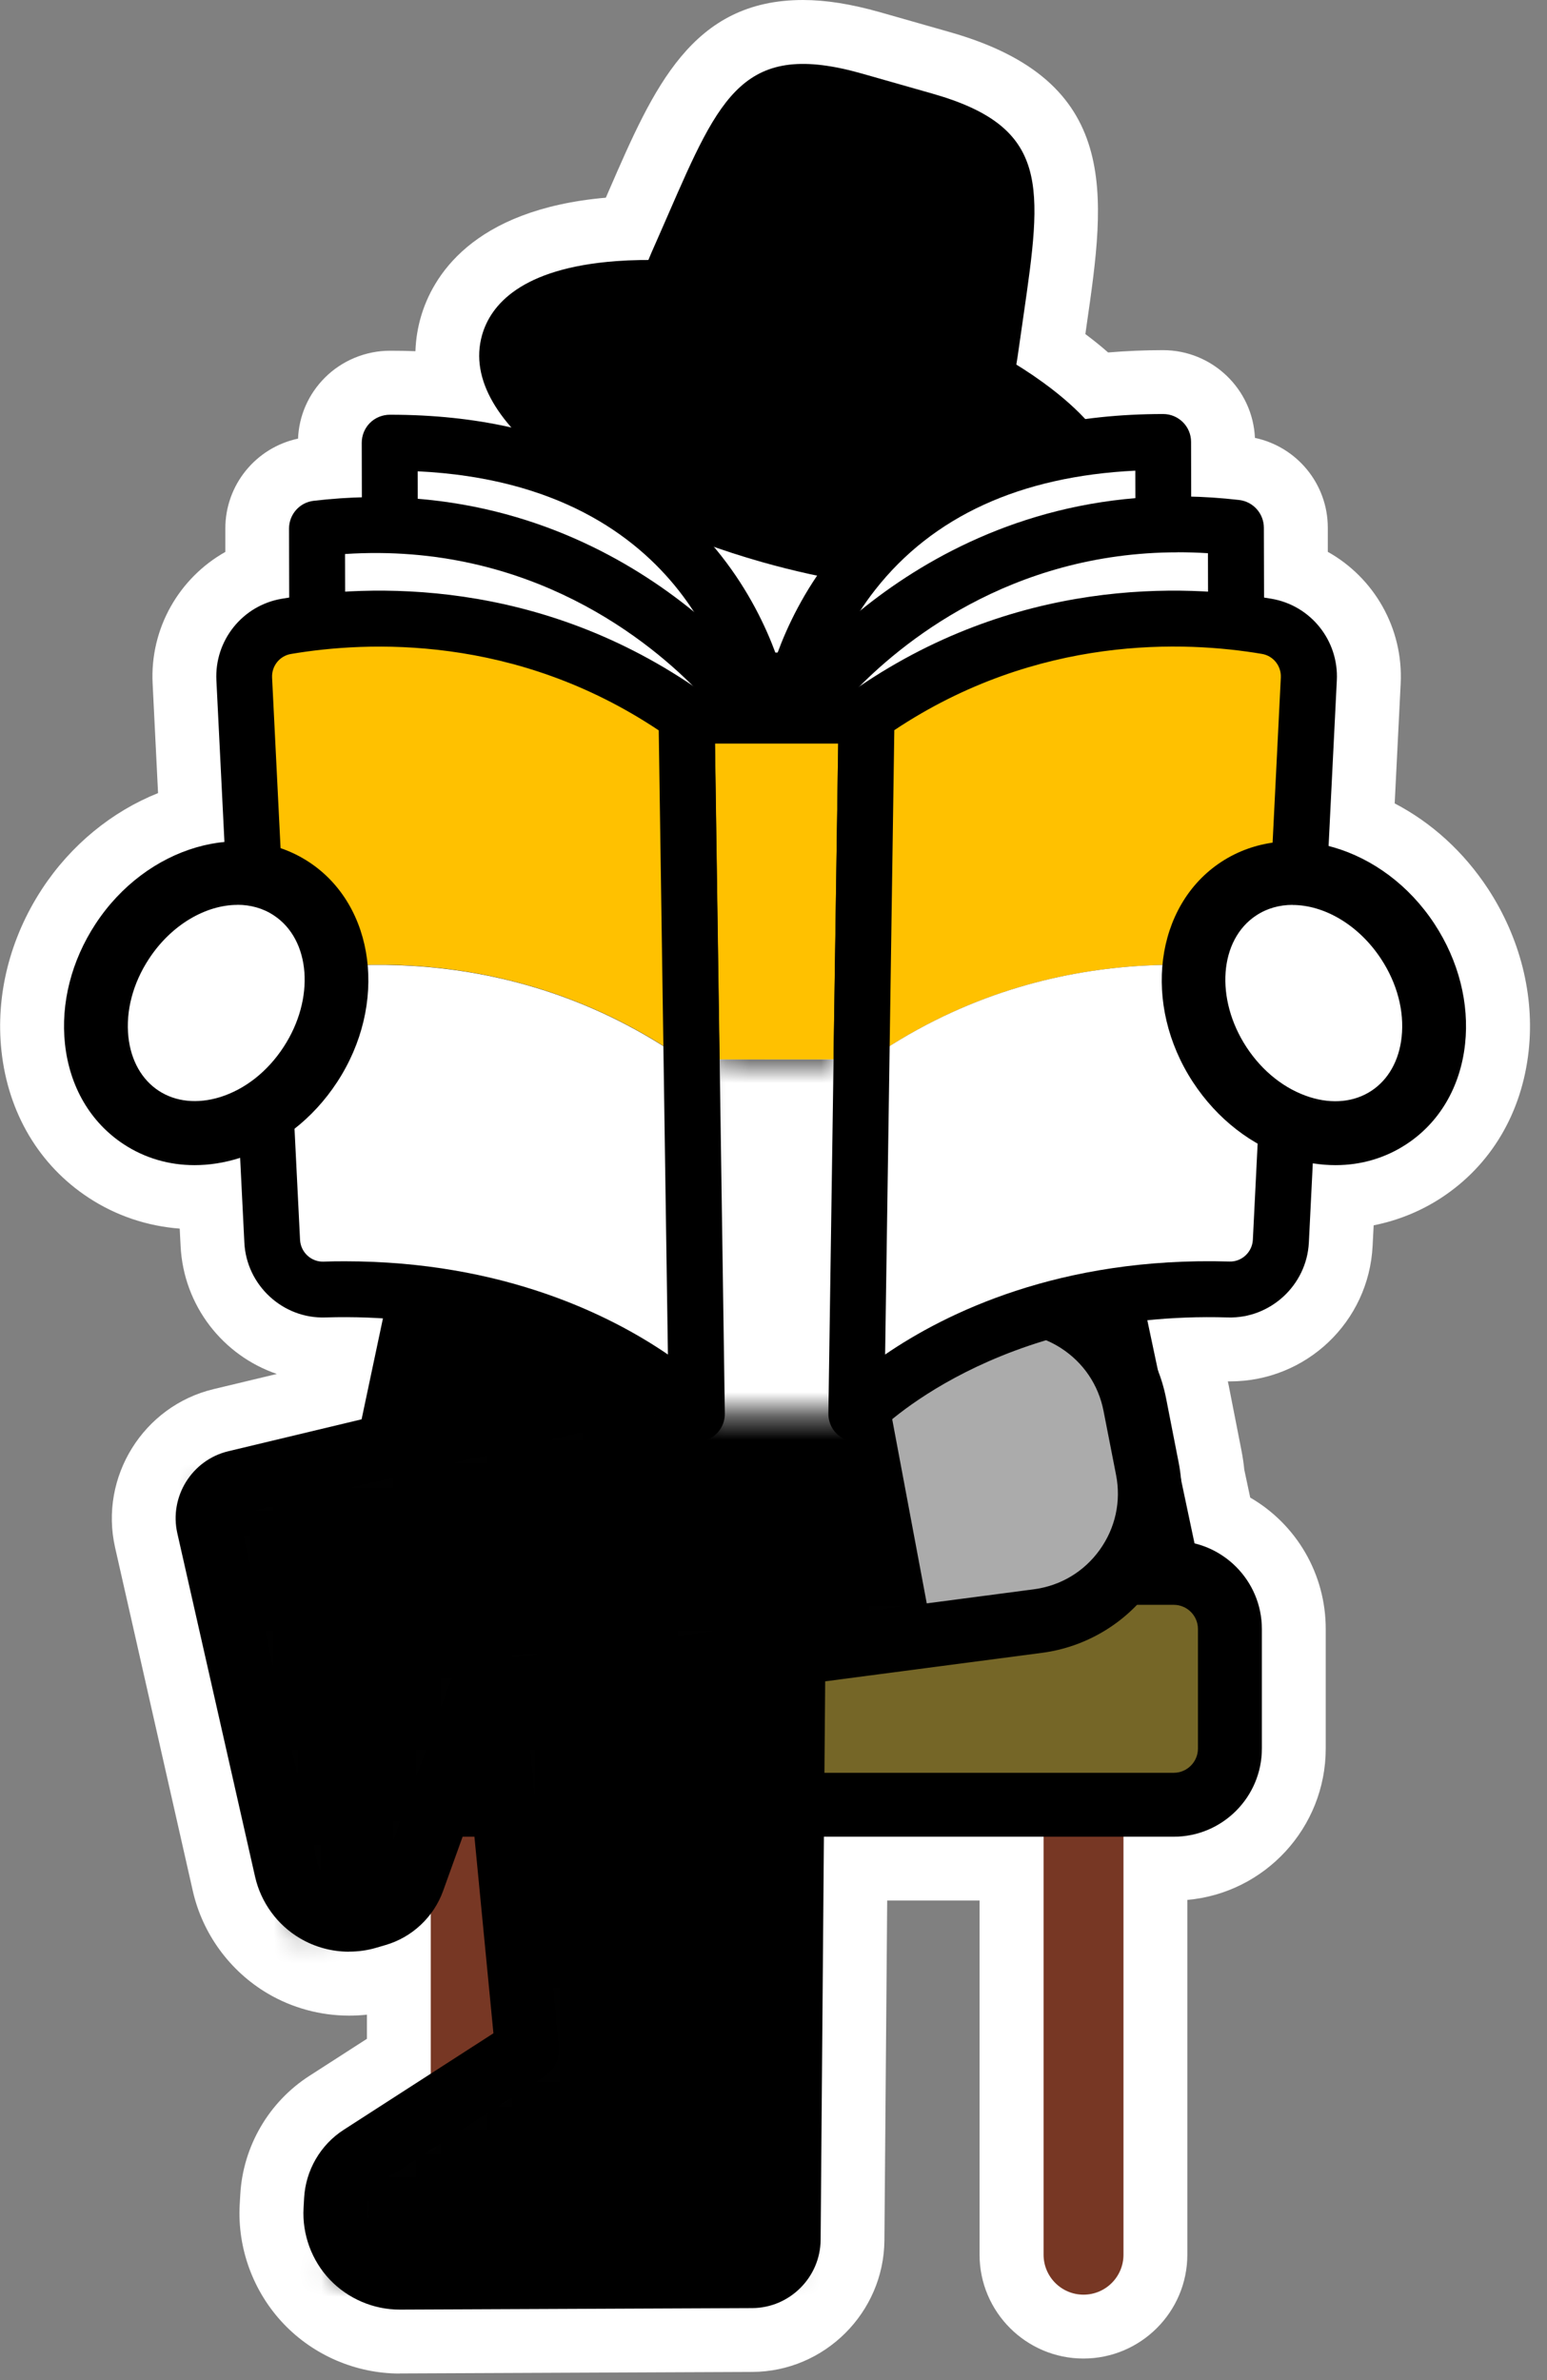
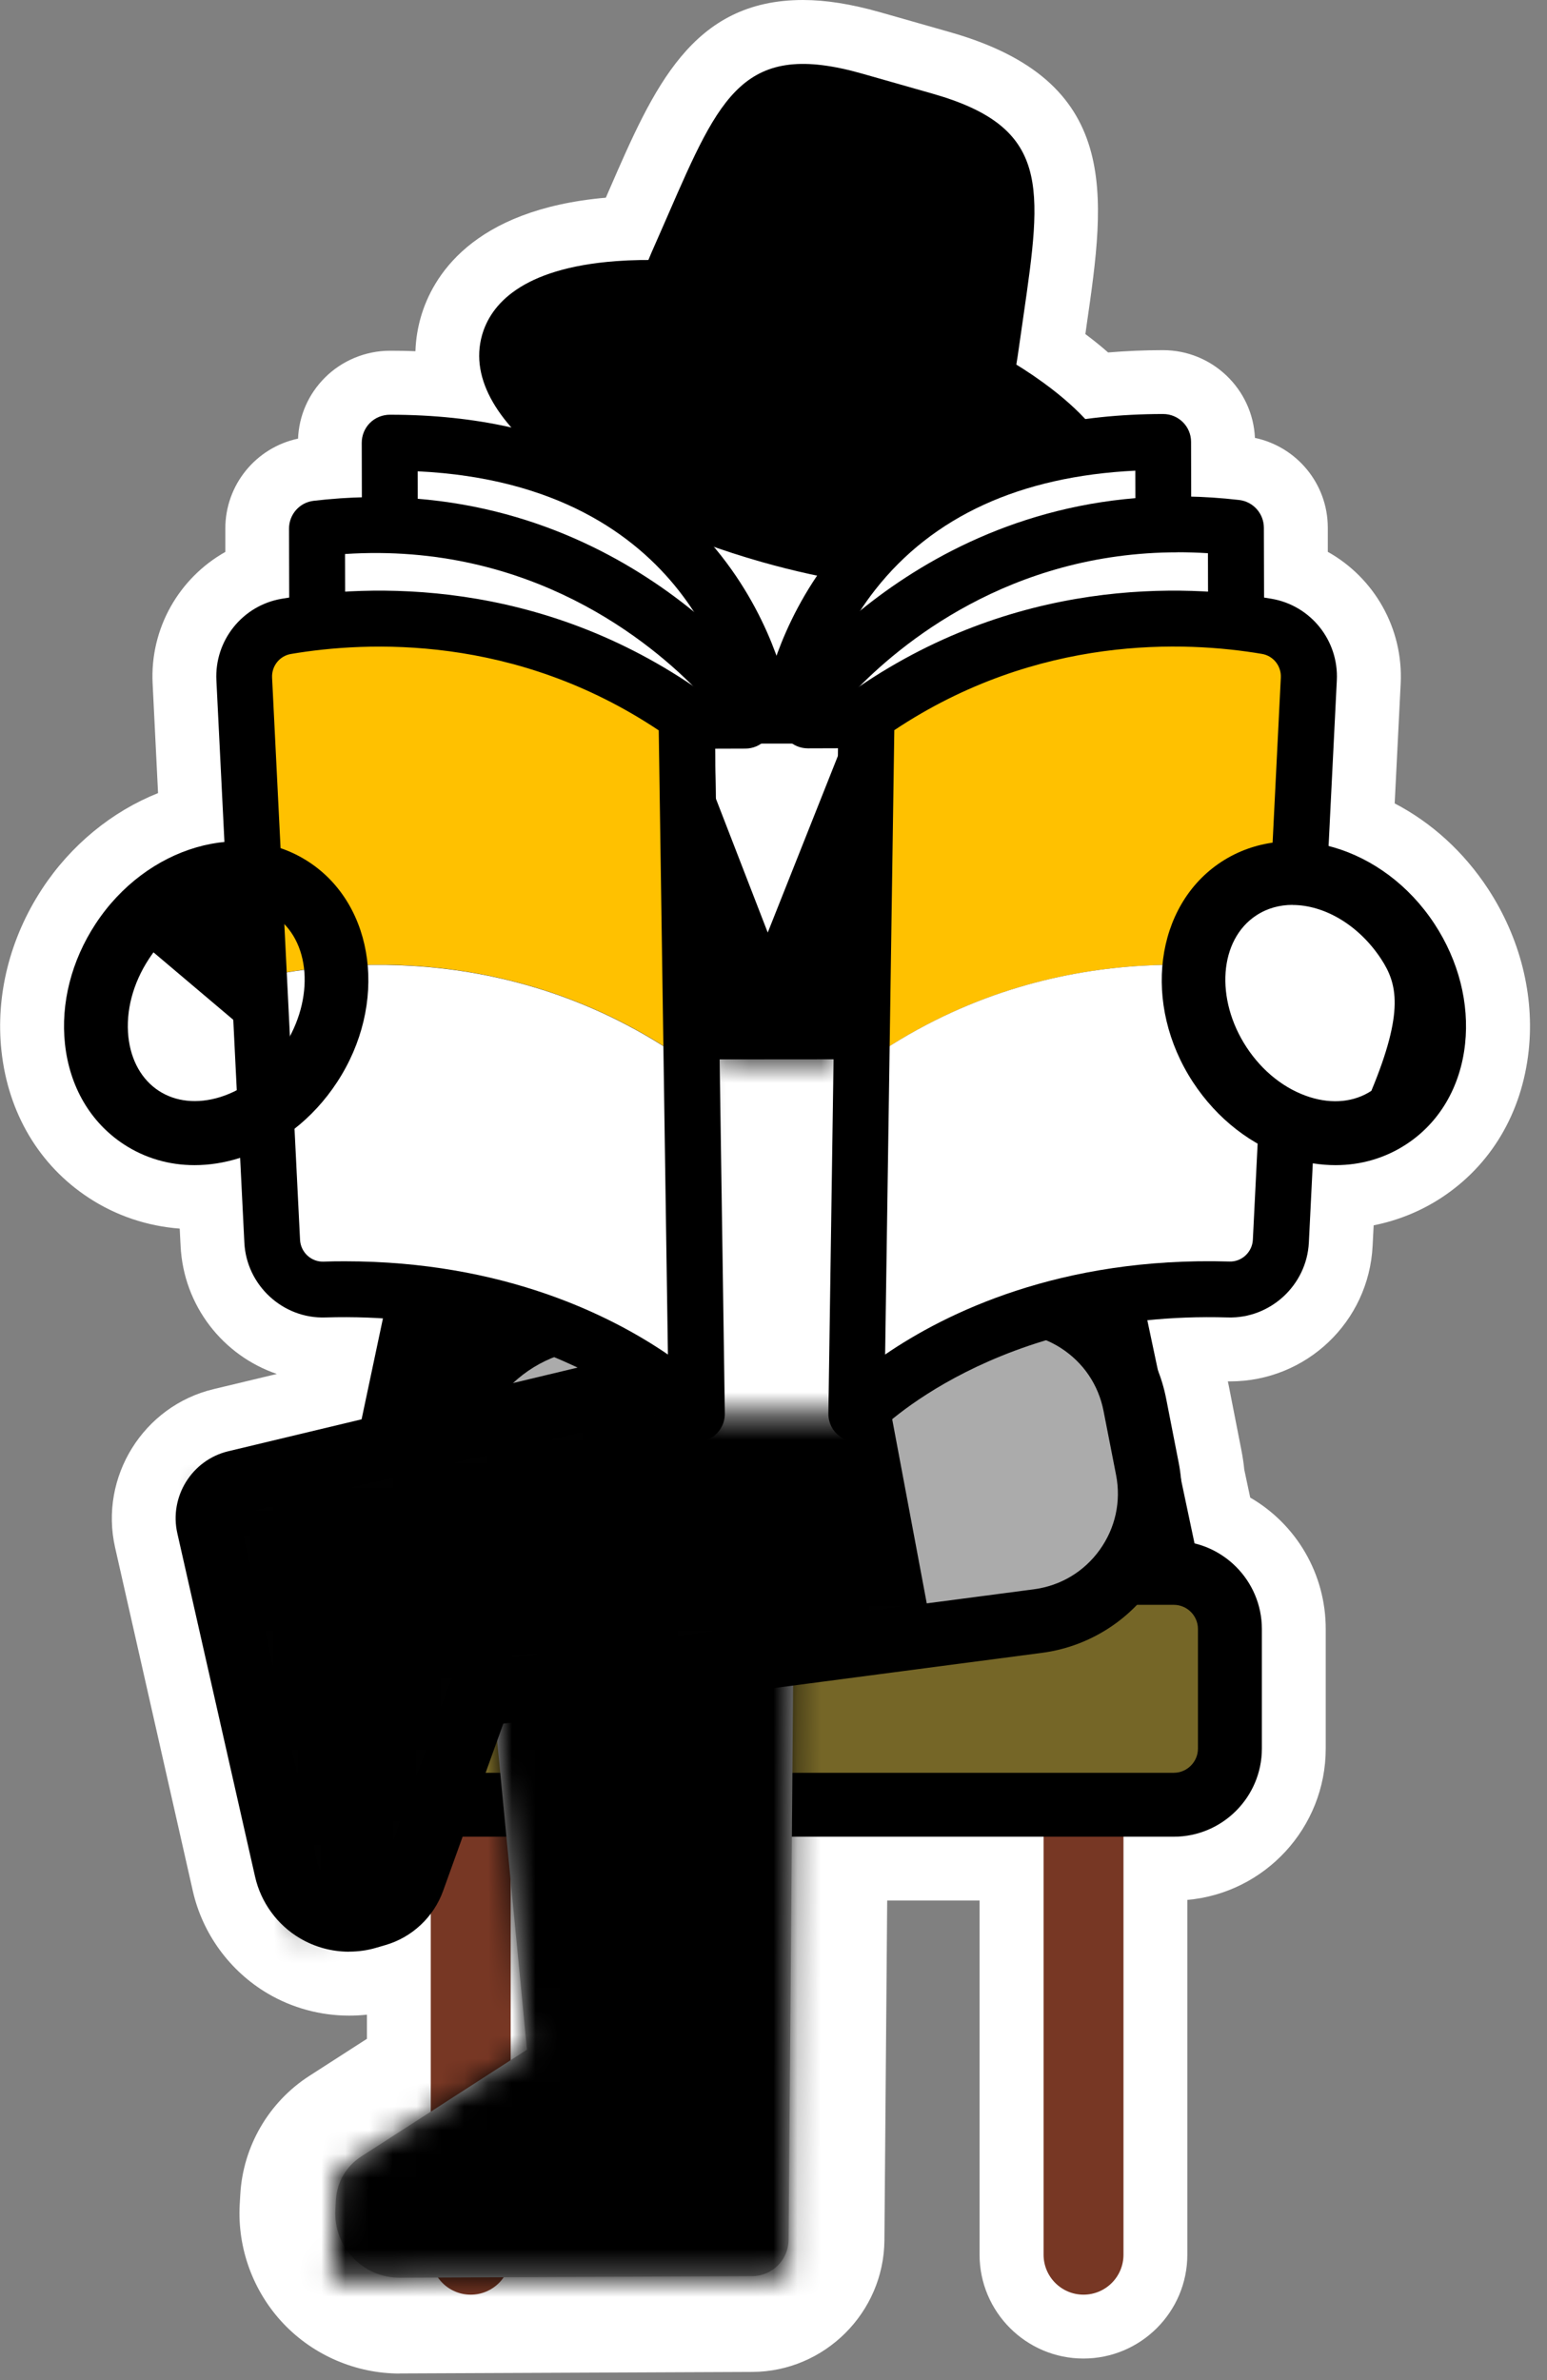
<svg xmlns="http://www.w3.org/2000/svg" width="65" height="100" viewBox="0 0 65 100" fill="none">
  <rect x="0" y="0" width="65" height="100" fill="#808080" stroke="none" />
  <g clip-path="url(#clip0_9314_5911)">
    <path d="M16.794 99.725C14.957 99.725 13.178 98.963 11.912 97.63C10.64 96.29 9.968 94.464 10.072 92.62L10.096 92.201C10.21 90.18 11.291 88.32 12.993 87.222L15.417 85.661V84.647C15.169 84.674 14.92 84.687 14.669 84.687C13.463 84.687 12.278 84.365 11.247 83.757C9.656 82.817 8.508 81.246 8.101 79.446L4.835 65.016C4.167 62.055 6.02 59.073 8.971 58.365L11.633 57.727C9.371 56.955 7.712 54.867 7.588 52.349L7.551 51.62C6.181 51.516 4.872 51.076 3.73 50.327C1.649 48.964 0.343 46.769 0.061 44.153C-0.191 41.83 0.413 39.416 1.766 37.351C2.978 35.501 4.707 34.094 6.641 33.322L6.413 28.723C6.295 26.392 7.534 24.277 9.468 23.189V22.216C9.461 20.373 10.754 18.805 12.523 18.429C12.563 17.462 12.96 16.559 13.648 15.87C14.366 15.149 15.364 14.736 16.384 14.736H16.418C16.767 14.736 17.113 14.742 17.455 14.756C17.472 14.229 17.559 13.752 17.677 13.339C18.154 11.664 19.799 8.803 25.456 8.306C25.506 8.189 25.56 8.071 25.607 7.957C27.464 3.686 29.068 0 33.739 0C34.699 0 35.753 0.168 36.965 0.51L39.913 1.35C47.138 3.404 46.453 8.155 45.657 13.658C45.641 13.782 45.62 13.91 45.604 14.037C45.943 14.289 46.262 14.548 46.56 14.809C47.323 14.746 48.085 14.712 48.867 14.712C50.938 14.712 52.637 16.351 52.728 18.398C54.494 18.771 55.787 20.332 55.79 22.166V23.186C57.73 24.271 58.966 26.389 58.852 28.719L58.6 33.755C60.158 34.568 61.508 35.797 62.525 37.348C63.874 39.413 64.482 41.826 64.23 44.15C63.945 46.769 62.642 48.961 60.561 50.324C59.695 50.891 58.731 51.281 57.717 51.482L57.673 52.342C57.516 55.538 54.883 58.039 51.684 58.039C51.654 58.039 51.62 58.039 51.59 58.039C51.603 58.106 51.62 58.177 51.633 58.244L52.161 60.937C52.211 61.202 52.255 61.474 52.281 61.749L52.53 62.921C54.46 64.039 55.703 66.117 55.703 68.441V73.463C55.703 76.794 53.144 79.537 49.888 79.825V94.729C49.888 97.136 47.93 99.094 45.523 99.094C43.116 99.094 41.158 97.136 41.158 94.729V79.852H37.277L37.16 94.131C37.136 97.166 34.645 99.644 31.613 99.657L16.811 99.721H16.787L16.794 99.725Z" fill="white" />
    <path d="M60.279 38.818C59.157 37.109 57.526 35.981 55.823 35.548L56.169 28.588C56.253 26.913 55.071 25.439 53.423 25.16C53.322 25.143 53.218 25.127 53.114 25.11L53.107 22.172C53.107 21.578 52.657 21.078 52.066 21.007C51.375 20.927 50.707 20.886 50.052 20.866V18.566C50.045 17.918 49.522 17.395 48.874 17.395C47.705 17.395 46.624 17.479 45.61 17.613C45.154 17.123 44.58 16.609 43.847 16.075C43.488 15.813 43.106 15.558 42.703 15.31C42.723 15.202 42.746 15.098 42.763 14.987C42.847 14.373 42.931 13.806 43.008 13.275C43.794 7.829 44.153 5.345 39.188 3.935L36.24 3.096C31.274 1.685 30.27 3.985 28.075 9.028C27.86 9.518 27.631 10.045 27.38 10.613C27.332 10.717 27.299 10.821 27.259 10.925C26.785 10.925 26.322 10.935 25.882 10.969C21.88 11.271 20.618 12.825 20.262 14.074C19.889 15.387 20.396 16.713 21.497 17.962C19.997 17.62 18.308 17.422 16.404 17.422C16.085 17.415 15.776 17.542 15.551 17.767C15.33 17.989 15.209 18.288 15.209 18.6V20.896C14.558 20.913 13.886 20.957 13.191 21.041C12.597 21.111 12.15 21.615 12.154 22.209L12.161 25.107C12.053 25.123 11.946 25.14 11.845 25.157C10.196 25.436 9.015 26.91 9.099 28.585L9.438 35.37C7.403 35.565 5.348 36.784 4.019 38.815C3.008 40.359 2.552 42.149 2.736 43.854C2.931 45.657 3.811 47.158 5.207 48.071C6.094 48.652 7.111 48.947 8.179 48.947C8.793 48.947 9.428 48.85 10.059 48.652C10.072 48.649 10.082 48.642 10.096 48.639L10.274 52.204C10.364 53.99 11.889 55.407 13.678 55.35C14.521 55.323 15.326 55.343 16.099 55.39L15.202 59.627L9.599 60.97C8.071 61.336 7.108 62.881 7.457 64.415L10.723 78.845C10.969 79.93 11.657 80.873 12.614 81.437C13.242 81.806 13.953 81.998 14.672 81.998C15.048 81.998 15.427 81.944 15.796 81.84L16.199 81.722C16.972 81.497 17.636 81.021 18.106 80.389V87.121L14.454 89.475C13.473 90.106 12.849 91.18 12.782 92.345L12.758 92.765C12.698 93.873 13.101 94.971 13.863 95.776C14.625 96.579 15.692 97.035 16.797 97.035H16.814L31.61 96.972C33.181 96.965 34.47 95.679 34.484 94.108L34.621 77.166H43.851V94.729C43.851 95.656 44.603 96.408 45.53 96.408C46.456 96.408 47.208 95.656 47.208 94.729V77.166H49.32C51.361 77.166 53.023 75.504 53.023 73.463V68.441C53.023 66.701 51.818 65.244 50.196 64.848L49.626 62.159C49.605 61.924 49.572 61.689 49.528 61.454L49.001 58.761C48.924 58.368 48.81 57.989 48.669 57.623L48.212 55.471C49.266 55.363 50.391 55.316 51.59 55.353C53.379 55.407 54.907 53.997 54.994 52.208L55.159 48.874C55.481 48.924 55.8 48.951 56.115 48.951C57.183 48.951 58.2 48.655 59.087 48.075C60.483 47.158 61.363 45.661 61.558 43.858C61.742 42.152 61.286 40.363 60.275 38.818H60.279Z" fill="white" />
    <path d="M46.131 48.377L57.559 38.711L51.133 38.879L47.03 31.126C46.423 29.982 45.405 29.109 44.18 28.689L32.14 24.553L31.986 66.084H49.256L46.137 51.351L46.131 48.377Z" fill="black" />
    <path d="M49.253 67.259H31.983C31.67 67.259 31.372 67.135 31.15 66.913C30.928 66.691 30.807 66.392 30.807 66.08L30.962 24.549C30.962 24.17 31.146 23.814 31.455 23.596C31.764 23.378 32.16 23.32 32.52 23.441L44.559 27.578C46.074 28.098 47.319 29.162 48.064 30.576L51.828 37.683L57.526 37.536C58.023 37.529 58.476 37.824 58.654 38.291C58.832 38.758 58.694 39.285 58.315 39.607L47.302 48.921L47.309 51.227L50.401 65.842C50.475 66.188 50.388 66.55 50.163 66.826C49.941 67.101 49.605 67.262 49.25 67.262L49.253 67.259ZM33.164 64.909H47.803L44.986 51.593C44.969 51.513 44.959 51.432 44.959 51.351L44.952 48.377C44.952 48.031 45.103 47.702 45.368 47.477L54.245 39.97L51.163 40.05C50.717 40.057 50.304 39.819 50.096 39.426L45.993 31.674C45.526 30.791 44.747 30.122 43.801 29.797L33.312 26.191L33.168 64.905L33.164 64.909Z" fill="black" />
    <path d="M18.157 48.377L6.728 38.711L13.154 38.879L17.257 31.126C17.865 29.982 18.882 29.109 20.107 28.689L32.147 24.553L32.301 66.084H15.031L18.15 51.351L18.157 48.377Z" fill="black" />
    <path d="M32.301 67.259H15.031C14.675 67.259 14.343 67.097 14.118 66.822C13.896 66.547 13.809 66.184 13.88 65.838L16.972 51.224L16.978 48.917L5.966 39.604C5.587 39.282 5.449 38.754 5.627 38.288C5.805 37.821 6.258 37.522 6.755 37.532L12.453 37.68L16.216 30.572C16.965 29.159 18.21 28.095 19.721 27.574L31.761 23.438C32.12 23.314 32.516 23.371 32.825 23.592C33.134 23.811 33.319 24.166 33.319 24.546L33.473 66.077C33.473 66.389 33.352 66.688 33.131 66.909C32.909 67.131 32.61 67.255 32.298 67.255L32.301 67.259ZM16.481 64.909H31.12L30.975 26.194L20.487 29.8C19.54 30.126 18.761 30.791 18.294 31.677L14.192 39.429C13.983 39.822 13.567 40.06 13.124 40.054L10.042 39.973L18.919 47.48C19.184 47.705 19.335 48.034 19.335 48.38L19.328 51.355C19.328 51.435 19.318 51.516 19.302 51.596L16.485 64.912L16.481 64.909Z" fill="black" />
    <path d="M45.526 96.411C44.6 96.411 43.848 95.659 43.848 94.732V73.97C43.848 73.043 44.6 72.291 45.526 72.291C46.453 72.291 47.205 73.043 47.205 73.97V94.732C47.205 95.659 46.453 96.411 45.526 96.411Z" fill="#773724" />
    <path d="M19.778 96.411C18.852 96.411 18.1 95.659 18.1 94.732V73.97C18.1 73.043 18.852 72.291 19.778 72.291C20.705 72.291 21.457 73.043 21.457 73.97V94.732C21.457 95.659 20.705 96.411 19.778 96.411Z" fill="#773724" />
    <path d="M49.317 66.084H15.988C14.684 66.084 13.628 67.14 13.628 68.444V73.466C13.628 74.77 14.684 75.827 15.988 75.827H49.317C50.62 75.827 51.677 74.77 51.677 73.466V68.444C51.677 67.14 50.62 66.084 49.317 66.084Z" fill="#756627" />
    <path d="M49.317 77.17H15.988C13.947 77.17 12.285 75.508 12.285 73.466V68.444C12.285 66.403 13.947 64.741 15.988 64.741H49.317C51.358 64.741 53.02 66.403 53.02 68.444V73.466C53.02 75.508 51.358 77.17 49.317 77.17ZM15.988 67.427C15.427 67.427 14.971 67.883 14.971 68.444V73.466C14.971 74.027 15.427 74.484 15.988 74.484H49.317C49.877 74.484 50.334 74.027 50.334 73.466V68.444C50.334 67.883 49.877 67.427 49.317 67.427H15.988Z" fill="black" />
    <path d="M27.813 56.562L25.07 56.653C21.954 56.757 19.57 59.469 19.869 62.575L22.142 86.117L15.172 90.609C14.548 91.012 14.155 91.687 14.114 92.426L14.091 92.845C14.004 94.4 15.246 95.706 16.8 95.699L31.596 95.635C32.443 95.632 33.127 94.951 33.134 94.104L33.396 62.011C33.419 58.939 30.881 56.465 27.813 56.565V56.562Z" fill="#ABABAB" />
-     <path d="M16.794 97.039C15.689 97.039 14.621 96.579 13.859 95.78C13.094 94.974 12.691 93.876 12.755 92.768L12.778 92.349C12.842 91.183 13.466 90.109 14.45 89.478L20.732 85.429L18.536 62.703C18.358 60.856 18.959 58.996 20.181 57.603C21.407 56.209 23.173 55.373 25.026 55.31L27.769 55.219C29.622 55.159 31.375 55.837 32.704 57.133C34.034 58.429 34.756 60.164 34.742 62.018L34.48 94.111C34.467 95.682 33.178 96.968 31.607 96.975L16.811 97.039H16.794ZM27.856 57.905L25.113 57.996C23.982 58.033 22.944 58.523 22.196 59.376C21.447 60.228 21.095 61.316 21.205 62.444L23.478 85.986C23.525 86.487 23.29 86.973 22.871 87.245L15.901 91.737C15.639 91.905 15.474 92.191 15.457 92.503L15.434 92.923C15.414 93.302 15.545 93.661 15.807 93.933C16.069 94.209 16.414 94.35 16.797 94.356L31.593 94.292C31.704 94.292 31.791 94.202 31.794 94.094L32.056 62.001C32.066 60.883 31.63 59.839 30.831 59.06C30.032 58.281 28.978 57.875 27.86 57.908L27.856 57.905Z" fill="black" />
    <mask id="mask0_9314_5911" style="mask-type:luminance" maskUnits="userSpaceOnUse" x="13" y="56" width="21" height="40">
      <path d="M27.813 56.562L25.07 56.653C21.954 56.757 19.57 59.469 19.869 62.575L22.142 86.117L14.182 91.251L13.933 95.713L33.124 95.629L33.396 62.011C33.419 58.939 30.881 56.465 27.813 56.565V56.562Z" fill="white" />
    </mask>
    <g mask="url(#mask0_9314_5911)">
      <path d="M41.246 66.142L7.99 67.519L9.334 100L42.591 98.624L41.246 66.142Z" fill="black" />
    </g>
    <path d="M47.682 59.02L48.209 61.712C48.81 64.771 46.701 67.705 43.609 68.112L20.161 71.19L17.351 78.993C17.099 79.691 16.528 80.225 15.817 80.433L15.414 80.551C13.92 80.984 12.369 80.07 12.026 78.553L8.759 64.123C8.571 63.297 9.085 62.478 9.904 62.28L41.118 54.806C44.106 54.091 47.091 56.008 47.682 59.023V59.02Z" fill="#ABABAB" />
    <path d="M14.665 82.001C13.947 82.001 13.235 81.81 12.607 81.44C11.65 80.876 10.962 79.933 10.717 78.848L7.45 64.418C7.104 62.884 8.064 61.34 9.592 60.974L40.806 53.5C42.612 53.067 44.465 53.383 46.023 54.386C47.584 55.39 48.642 56.945 48.998 58.764L49.525 61.457C49.881 63.277 49.465 65.187 48.383 66.695C47.302 68.202 45.624 69.203 43.784 69.444L21.148 72.419L18.617 79.449C18.221 80.547 17.314 81.397 16.196 81.722L15.793 81.84C15.427 81.947 15.048 81.998 14.668 81.998L14.665 82.001ZM42.387 55.998C42.068 55.998 41.749 56.035 41.43 56.112L10.217 63.586C10.109 63.613 10.042 63.72 10.069 63.824L13.336 78.254C13.419 78.624 13.645 78.932 13.97 79.124C14.296 79.315 14.675 79.362 15.041 79.258L15.444 79.141C15.743 79.053 15.985 78.828 16.089 78.536L18.899 70.734C19.07 70.26 19.49 69.921 19.987 69.857L43.435 66.775C44.559 66.627 45.543 66.04 46.205 65.12C46.866 64.2 47.111 63.079 46.893 61.967L46.366 59.275C46.151 58.18 45.516 57.244 44.576 56.639C43.911 56.213 43.159 55.991 42.391 55.991L42.387 55.998Z" fill="black" />
    <mask id="mask1_9314_5911" style="mask-type:luminance" maskUnits="userSpaceOnUse" x="8" y="54" width="41" height="28">
      <path d="M47.682 59.02L48.209 61.712C48.81 64.771 46.701 67.705 43.609 68.112L20.161 71.19L16.951 80.101L12.661 81.346L8.427 62.629L41.121 54.799C44.109 54.084 47.094 56.001 47.685 59.016L47.682 59.02Z" fill="white" />
    </mask>
    <g mask="url(#mask1_9314_5911)">
      <path d="M3.368 54.079L9.508 86.793L41.46 80.796L35.32 48.082L3.368 54.079Z" fill="black" />
    </g>
    <path d="M28.518 29.522L32.258 39.181L36.082 29.555C32.291 31.237 28.518 29.522 28.518 29.522Z" fill="white" />
    <path d="M26.1 18.425C24.825 22.914 26.896 27.44 30.73 28.528C34.564 29.619 38.704 26.863 39.983 22.37C41.259 17.881 38.644 15.266 34.813 14.175C30.979 13.084 27.38 13.933 26.104 18.422L26.1 18.425Z" fill="white" />
-     <path d="M32.426 30.106C31.738 30.106 31.046 30.012 30.364 29.817C25.825 28.528 23.334 23.25 24.811 18.056C25.708 14.907 27.574 13.55 28.984 12.966C30.71 12.251 32.852 12.224 35.179 12.882C37.505 13.544 39.312 14.695 40.403 16.209C41.296 17.448 42.169 19.584 41.276 22.733C40.02 27.145 36.3 30.102 32.429 30.102L32.426 30.106ZM31.983 15.091C31.247 15.091 30.586 15.209 30.012 15.447C28.759 15.968 27.877 17.093 27.393 18.791C26.322 22.562 27.984 26.349 31.096 27.235C34.212 28.122 37.616 25.775 38.687 22.004C39.171 20.305 39.013 18.885 38.221 17.784C37.485 16.764 36.179 15.964 34.44 15.467C33.56 15.216 32.731 15.091 31.979 15.091H31.983Z" fill="black" />
    <path d="M45.697 21.309C46.395 18.857 41.554 15.332 34.885 13.436C28.216 11.54 22.245 11.992 21.548 14.444C20.851 16.896 25.691 20.421 32.36 22.317C39.029 24.213 45 23.762 45.697 21.309Z" fill="black" />
    <path d="M40.003 24.828C37.539 24.828 34.712 24.381 31.993 23.609C25.352 21.722 19.188 17.841 20.255 14.078C20.611 12.829 21.873 11.274 25.875 10.972C28.548 10.771 31.878 11.187 35.253 12.147C38.627 13.107 41.679 14.504 43.844 16.082C47.087 18.442 47.346 20.43 46.99 21.679C46.359 23.901 43.559 24.831 40.003 24.831V24.828ZM22.84 14.809C22.525 15.921 26.04 19.124 32.728 21.024C39.416 22.924 44.089 22.051 44.405 20.94C44.496 20.614 44.166 19.634 42.263 18.247C40.346 16.851 37.596 15.602 34.517 14.726C31.442 13.849 28.444 13.466 26.077 13.644C23.727 13.822 22.931 14.484 22.837 14.806L22.84 14.809Z" fill="black" />
    <path d="M28.602 11.157C31.465 4.68 31.66 3.193 35.864 4.388L38.812 5.227C43.018 6.423 42.397 7.789 41.427 14.806C40.631 20.557 33.45 18.483 33.45 18.483C33.45 18.483 26.252 16.471 28.602 11.16V11.157Z" fill="black" />
    <path d="M36.22 20.181C34.538 20.181 33.174 19.799 33.077 19.768C32.913 19.721 28.746 18.526 27.289 15.441C26.597 13.97 26.624 12.302 27.373 10.613C27.625 10.045 27.853 9.518 28.068 9.028C30.264 3.985 31.267 1.682 36.233 3.096L39.181 3.935C44.146 5.348 43.787 7.833 43.002 13.275C42.924 13.806 42.844 14.373 42.756 14.987C42.501 16.817 41.648 18.251 40.285 19.137C39.033 19.95 37.529 20.185 36.22 20.185V20.181ZM33.785 5.318C32.644 5.318 32.164 6.352 30.529 10.102C30.314 10.599 30.082 11.13 29.831 11.7C29.397 12.684 29.36 13.53 29.72 14.296C30.643 16.253 33.779 17.18 33.812 17.186C34.699 17.438 37.314 17.868 38.832 16.881C39.537 16.421 39.95 15.682 40.097 14.621C40.185 14.004 40.265 13.43 40.343 12.892C41.152 7.289 41.101 7.272 38.446 6.517L35.498 5.677C34.763 5.469 34.225 5.315 33.785 5.315V5.318Z" fill="black" />
    <path d="M31.973 29.538C31.973 29.538 30.341 18.587 16.374 18.6L16.384 22.911" fill="white" />
    <path d="M31.969 30.713C31.398 30.713 30.898 30.297 30.808 29.716C30.744 29.313 29.199 20.363 17.549 19.802L17.556 22.907C17.556 23.555 17.032 24.083 16.384 24.086C15.736 24.086 15.209 23.562 15.209 22.914L15.199 18.603C15.199 18.291 15.323 17.992 15.541 17.771C15.766 17.546 16.075 17.422 16.394 17.425C31.183 17.425 33.114 29.246 33.134 29.367C33.228 30.008 32.788 30.606 32.144 30.703C32.087 30.713 32.026 30.717 31.969 30.717V30.713Z" fill="black" />
    <path d="M33.285 29.535C33.285 29.535 34.9 18.583 48.87 18.57L48.88 22.807" fill="white" />
    <path d="M33.289 30.71C33.231 30.71 33.175 30.707 33.114 30.697C32.473 30.603 32.03 30.005 32.124 29.364C32.14 29.243 34.057 17.408 48.87 17.395C49.518 17.395 50.045 17.918 50.045 18.566L50.055 22.803C50.055 23.451 49.532 23.979 48.884 23.982C48.236 23.982 47.709 23.458 47.709 22.81L47.702 19.775C42.871 20.01 39.194 21.692 36.77 24.784C34.836 27.249 34.457 29.683 34.454 29.71C34.366 30.294 33.866 30.713 33.292 30.713L33.289 30.71Z" fill="black" />
    <path d="M51.939 26.134L51.929 22.172C40.292 20.829 33.943 29.532 33.943 29.532V30.264L51.952 30.206L51.939 26.134Z" fill="white" />
    <path d="M33.943 31.442C33.295 31.442 32.772 30.918 32.768 30.27V29.538C32.768 29.287 32.845 29.045 32.993 28.843C33.268 28.464 39.886 19.604 52.063 21.007C52.654 21.074 53.101 21.575 53.104 22.172L53.127 30.206C53.127 30.855 52.604 31.382 51.956 31.385L33.95 31.442H33.947H33.943ZM49.485 23.206C42.404 23.206 37.784 27.087 35.877 29.082L50.77 29.035L50.761 26.134L50.754 23.243C50.321 23.216 49.898 23.203 49.485 23.203V23.206Z" fill="black" />
    <path d="M13.329 26.168L13.319 22.206C24.952 20.843 31.314 29.538 31.314 29.538V30.274L13.339 30.331L13.326 26.168" fill="white" />
    <path d="M13.342 31.506C12.694 31.506 12.171 30.982 12.167 30.334L12.154 26.171L12.144 22.209C12.144 21.611 12.59 21.108 13.181 21.041C25.355 19.614 31.986 28.467 32.261 28.847C32.409 29.048 32.486 29.29 32.489 29.538V30.274C32.493 30.922 31.969 31.449 31.321 31.452L13.346 31.509H13.342V31.506ZM14.504 26.164L14.514 29.152L29.394 29.105C27.383 27.003 22.313 22.767 14.497 23.277L14.504 26.164Z" fill="black" />
-     <path d="M35.981 59.402L29.323 59.409L28.847 30.069L36.414 30.062L35.981 59.402Z" fill="#FFC100" />
    <path d="M29.323 60.584C28.682 60.584 28.159 60.071 28.148 59.429L27.672 30.089C27.665 29.773 27.789 29.471 28.007 29.246C28.229 29.021 28.531 28.894 28.843 28.894L36.411 28.887C36.727 28.887 37.025 29.015 37.247 29.236C37.468 29.461 37.589 29.763 37.586 30.079L37.156 59.419C37.146 60.06 36.626 60.578 35.981 60.578L29.323 60.584ZM30.039 31.244L30.23 44.516H35.021L35.219 31.241H30.039V31.244Z" fill="black" />
    <mask id="mask2_9314_5911" style="mask-type:luminance" maskUnits="userSpaceOnUse" x="28" y="30" width="9" height="30">
      <mask id="mask3_9314_5911" style="mask-type:luminance" maskUnits="userSpaceOnUse" x="28" y="30" width="9" height="30">
        <path d="M35.981 59.402L29.323 59.409L28.847 30.069L36.414 30.062L35.981 59.402Z" fill="white" />
      </mask>
      <g mask="url(#mask3_9314_5911)">
        <path d="M29.323 60.584C28.682 60.584 28.159 60.071 28.148 59.429L27.672 30.089C27.665 29.773 27.789 29.471 28.007 29.246C28.229 29.021 28.531 28.894 28.843 28.894L36.411 28.887C36.727 28.887 37.025 29.015 37.247 29.236C37.468 29.461 37.589 29.763 37.586 30.079L37.156 59.419C37.146 60.06 36.626 60.578 35.981 60.578L29.323 60.584ZM30.039 31.244L30.23 44.516H35.021L35.219 31.241H30.039V31.244Z" fill="white" />
      </g>
    </mask>
    <g mask="url(#mask2_9314_5911)">
      <path d="M35.981 73.846L29.323 73.853L28.847 44.512L36.414 44.506L35.981 73.846Z" fill="white" />
    </g>
    <path d="M54.37 41.084L54.994 28.531C55.048 27.453 54.289 26.5 53.225 26.319C49.992 25.771 43.045 25.372 36.411 30.066L35.981 59.406C35.981 59.406 36.055 59.328 36.2 59.194L36.414 44.603C43.995 39.238 51.986 40.531 54.373 41.088L54.37 41.084Z" fill="#FFC100" />
    <path d="M51.623 54.182C52.785 54.215 53.762 53.315 53.819 52.154L54.37 41.084C51.983 40.527 43.992 39.238 36.411 44.6L36.196 59.191C37.274 58.187 42.434 53.903 51.62 54.178L51.623 54.182Z" fill="white" />
    <path d="M35.981 60.578C35.834 60.578 35.682 60.551 35.538 60.49C35.088 60.309 34.799 59.869 34.806 59.386L35.236 30.045C35.243 29.669 35.427 29.32 35.733 29.102C42.619 24.23 49.77 24.539 53.423 25.157C55.071 25.436 56.253 26.91 56.169 28.585L54.994 52.208C54.904 53.994 53.379 55.407 51.59 55.353C41.83 55.061 36.884 60.158 36.837 60.208C36.612 60.447 36.3 60.574 35.985 60.574L35.981 60.578ZM37.576 30.687L37.19 56.911C39.708 55.185 44.526 52.792 51.654 53.003C52.171 53.023 52.614 52.61 52.641 52.09L53.816 28.467C53.839 27.98 53.5 27.554 53.023 27.474C49.817 26.93 43.616 26.651 37.569 30.683L37.576 30.687Z" fill="black" />
    <path d="M28.847 44.6L29.062 59.191C29.203 59.322 29.276 59.402 29.276 59.402L28.847 30.062C22.213 25.369 15.263 25.771 12.033 26.315C10.969 26.497 10.21 27.45 10.264 28.528L10.888 41.081C13.275 40.524 21.262 39.234 28.847 44.596V44.6Z" fill="#FFC100" />
    <path d="M13.634 54.182C22.824 53.906 27.981 58.19 29.058 59.194L28.843 44.603C21.262 39.238 13.272 40.531 10.885 41.088L11.435 52.157C11.492 53.319 12.469 54.222 13.631 54.185L13.634 54.182Z" fill="white" />
    <path d="M29.276 60.578C28.961 60.578 28.652 60.45 28.427 60.212C28.36 60.141 23.347 55.061 13.671 55.353C11.882 55.414 10.354 53.997 10.267 52.208L9.092 28.585C9.008 26.91 10.19 25.436 11.838 25.157C15.488 24.539 22.642 24.23 29.528 29.102C29.834 29.32 30.018 29.669 30.025 30.045L30.455 59.386C30.462 59.869 30.173 60.309 29.723 60.49C29.579 60.547 29.431 60.578 29.28 60.578H29.276ZM14.487 52.993C21.128 52.993 25.651 55.259 28.064 56.911L27.678 30.687C21.635 26.651 15.434 26.933 12.224 27.477C11.748 27.558 11.409 27.984 11.432 28.471L12.607 52.093C12.634 52.614 13.077 53.027 13.594 53.007C13.893 52.996 14.192 52.993 14.484 52.993H14.487Z" fill="black" />
    <path d="M58.352 46.959C60.534 45.53 60.894 42.219 59.155 39.563C57.416 36.907 54.236 35.913 52.054 37.343C49.871 38.772 49.512 42.083 51.251 44.739C52.99 47.395 56.169 48.389 58.352 46.959Z" fill="white" />
-     <path d="M56.115 48.954C55.501 48.954 54.867 48.857 54.235 48.659C52.597 48.148 51.14 47.014 50.126 45.469C47.984 42.199 48.518 38.046 51.314 36.213C54.114 34.38 58.133 35.551 60.275 38.822C61.286 40.366 61.742 42.155 61.558 43.861C61.363 45.664 60.483 47.165 59.087 48.078C58.2 48.659 57.183 48.954 56.115 48.954ZM54.309 38.019C53.765 38.019 53.242 38.16 52.788 38.459C51.227 39.48 51.042 41.964 52.375 43.999C53.047 45.023 53.994 45.768 55.038 46.097C55.988 46.396 56.904 46.302 57.62 45.832C58.331 45.365 58.785 44.563 58.892 43.572C59.01 42.484 58.704 41.319 58.032 40.295C57.089 38.855 55.635 38.023 54.312 38.023L54.309 38.019Z" fill="black" />
-     <path d="M13.035 44.731C14.774 42.075 14.415 38.764 12.232 37.334C10.05 35.905 6.871 36.899 5.131 39.555C3.392 42.211 3.752 45.522 5.934 46.952C8.117 48.381 11.296 47.387 13.035 44.731Z" fill="white" />
+     <path d="M56.115 48.954C55.501 48.954 54.867 48.857 54.235 48.659C52.597 48.148 51.14 47.014 50.126 45.469C47.984 42.199 48.518 38.046 51.314 36.213C54.114 34.38 58.133 35.551 60.275 38.822C61.286 40.366 61.742 42.155 61.558 43.861C61.363 45.664 60.483 47.165 59.087 48.078C58.2 48.659 57.183 48.954 56.115 48.954ZM54.309 38.019C53.765 38.019 53.242 38.16 52.788 38.459C51.227 39.48 51.042 41.964 52.375 43.999C53.047 45.023 53.994 45.768 55.038 46.097C55.988 46.396 56.904 46.302 57.62 45.832C59.01 42.484 58.704 41.319 58.032 40.295C57.089 38.855 55.635 38.023 54.312 38.023L54.309 38.019Z" fill="black" />
    <path d="M8.172 48.954C7.104 48.954 6.087 48.659 5.201 48.078C3.804 47.161 2.924 45.664 2.73 43.861C2.545 42.155 3.001 40.366 4.012 38.822C6.154 35.551 10.176 34.38 12.973 36.213C15.773 38.046 16.307 42.199 14.162 45.469C13.151 47.014 11.69 48.145 10.052 48.659C9.417 48.857 8.786 48.954 8.172 48.954ZM9.975 38.019C8.652 38.019 7.195 38.852 6.255 40.292C5.583 41.316 5.278 42.481 5.395 43.569C5.503 44.559 5.956 45.362 6.668 45.828C7.38 46.295 8.296 46.389 9.25 46.094C10.294 45.768 11.241 45.023 11.912 43.995C13.245 41.964 13.057 39.476 11.499 38.456C11.046 38.157 10.522 38.016 9.978 38.016L9.975 38.019Z" fill="black" />
  </g>
  <defs>
    <clipPath id="clip0_9314_5911">
      <rect width="64.284" height="100" fill="white" />
    </clipPath>
  </defs>
</svg>